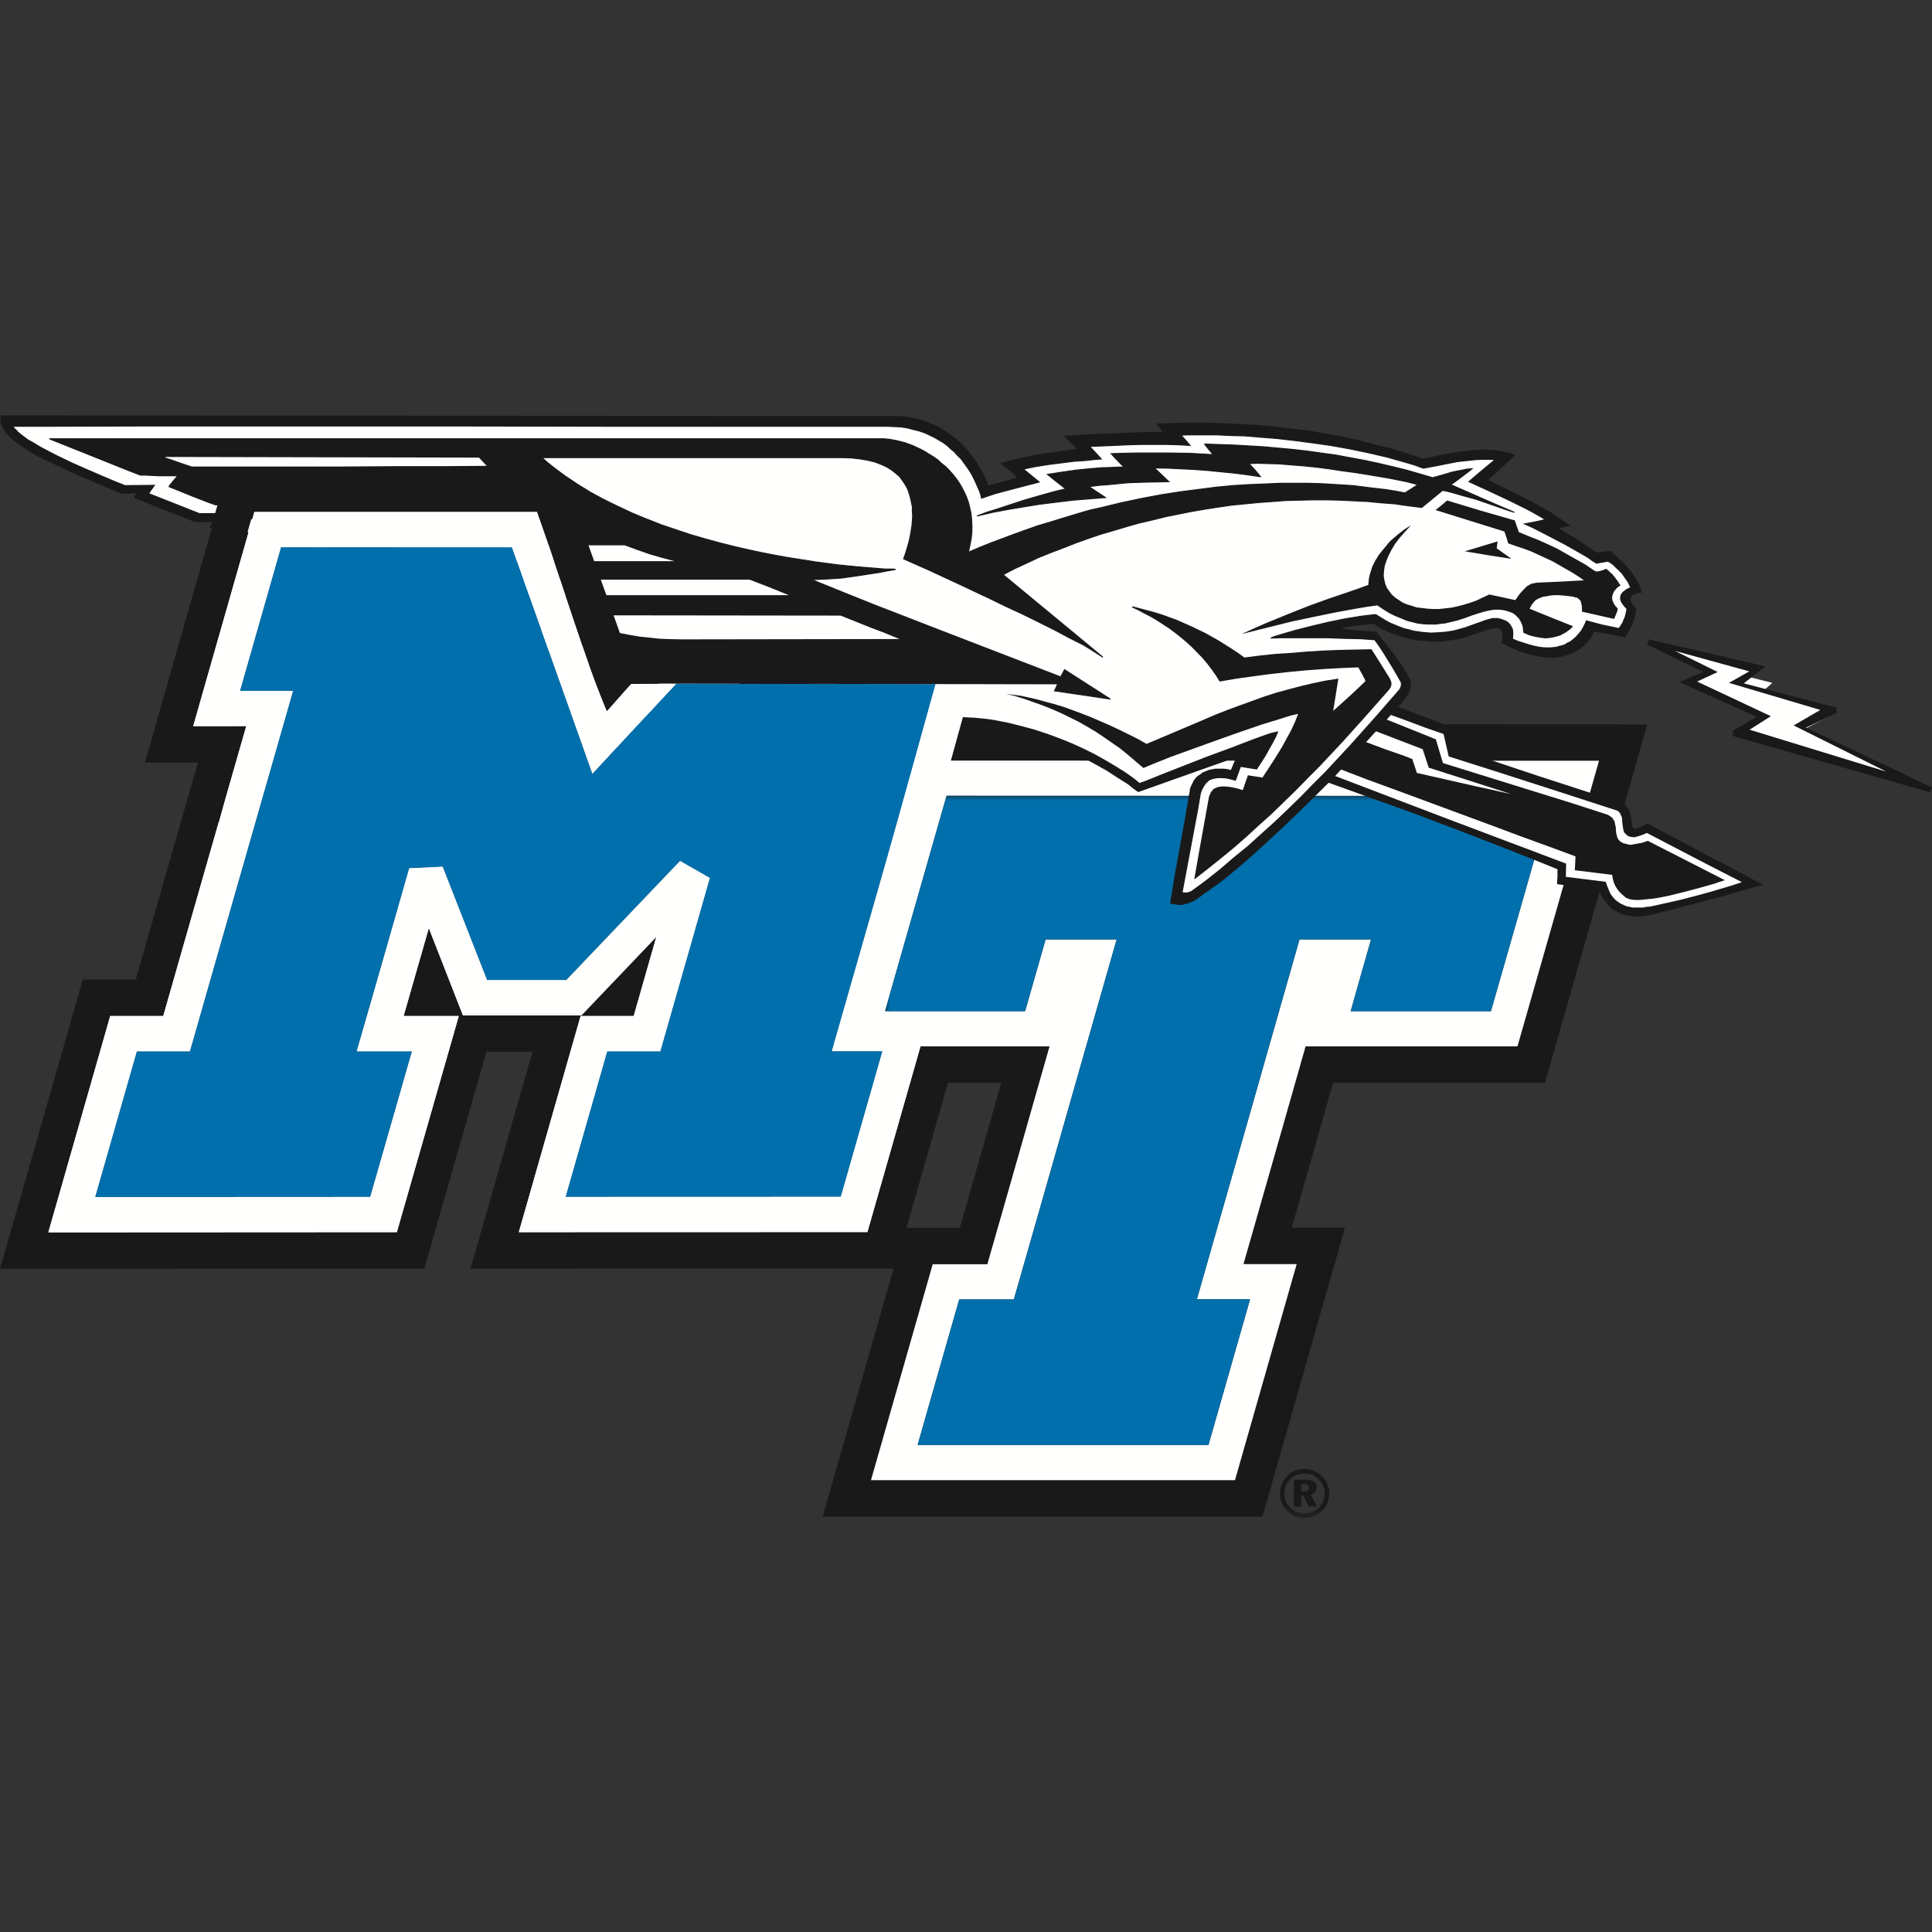
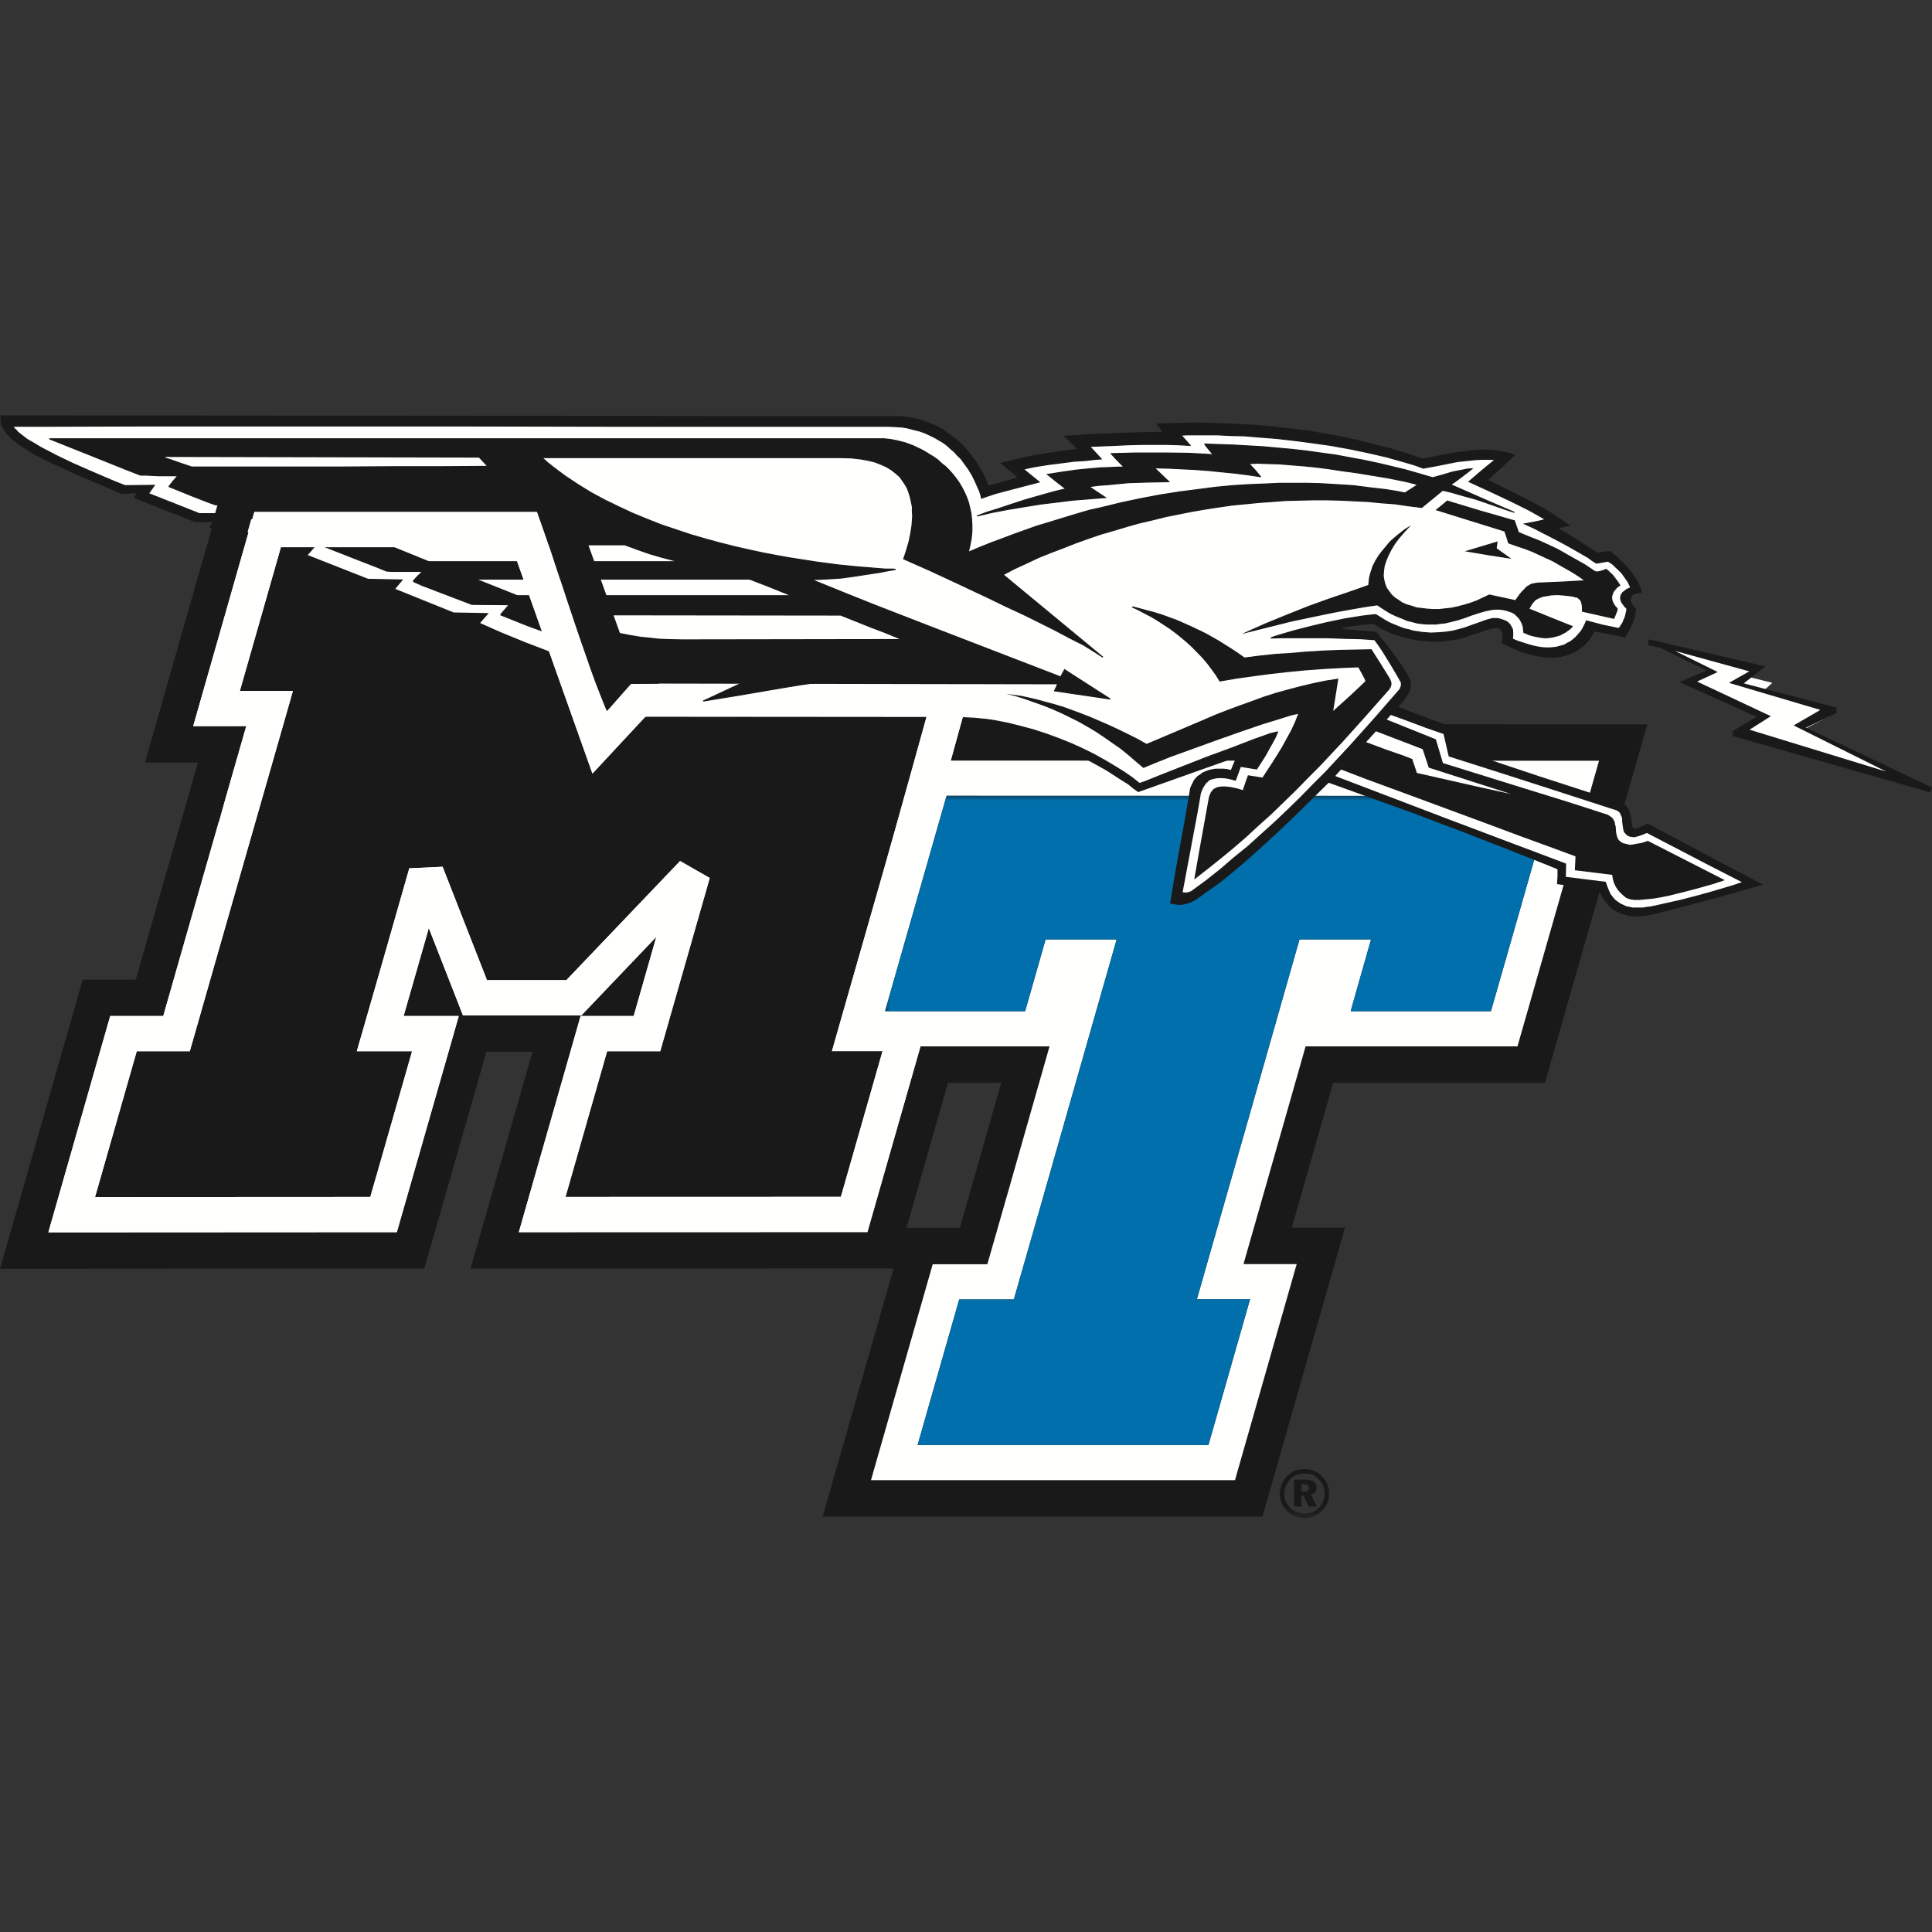
<svg xmlns="http://www.w3.org/2000/svg" xmlns:xlink="http://www.w3.org/1999/xlink" width="200px" height="200px" viewBox="0 0 200 200" version="1.1">
  <rect x="0" y="0" width="200" height="200" fill="#333333" stroke="none" />
  <title>middle-tenn_BGL</title>
  <defs>
    <polygon id="path-1" points="0 0 69.089 0 69.089 74.718 0 74.718" />
  </defs>
  <g id="middle-tenn_BGL" stroke="none" stroke-width="1" fill="none" fill-rule="evenodd">
    <g id="Middle-Tennessee" transform="translate(0, 43)">
      <path d="M103.002,71.364 C101.798,75.611 100.584,79.853 99.366,84.104 L93.843,84.104 L98.133,69.09 L103.65,69.09 C103.435,69.848 103.217,70.607 103.002,71.364 Z M163.125,31.981 C156.797,31.976 150.489,31.975 144.189,31.975 L129.86,31.972 C122.813,31.968 115.78,31.966 108.748,31.964 L108.77,31.887 C109.341,29.865 109.924,27.842 110.499,25.823 L65.122,26.007 L61.128,14.35 C60.609,12.887 60.089,11.426 59.571,9.961 L58.253,6.232 L23.483,6.232 L15.006,35.942 L20.491,35.942 C19.565,39.173 18.637,42.408 17.707,45.641 C16.799,48.8 15.897,51.96 14.995,55.123 L14.056,58.407 L8.563,58.407 L7.404,62.465 C5.617,68.724 3.835,74.955 2.045,81.208 L0,88.347 L43.926,88.32 L45.085,84.268 C45.922,81.34 46.762,78.413 47.603,75.486 C48.521,72.286 49.44,69.085 50.356,65.879 L55.124,65.879 L48.712,88.323 L92.506,88.311 L85.162,113.999 L130.695,113.999 L131.85,109.936 C133.626,103.701 135.41,97.456 137.195,91.22 L139.236,84.089 L133.725,84.089 L133.87,83.581 C134.745,80.524 135.619,77.47 136.485,74.424 L138.003,69.09 L159.935,69.09 L161.161,64.793 C162.37,60.561 163.582,56.314 164.797,52.084 L170.527,31.986 L163.125,31.981 L163.125,31.981 Z" id="Fill-1" fill="#1A1919" />
      <path d="M94.991,106.585 L125.097,106.585 C126.527,101.56 127.965,96.528 129.404,91.502 L123.898,91.502 L126.743,81.538 C127.617,78.486 128.49,75.437 129.356,72.392 L131.464,64.987 C132.357,61.847 133.249,58.708 134.145,55.571 L134.523,54.25 L141.932,54.25 L141.269,56.572 C140.968,57.623 140.67,58.68 140.372,59.735 C140.189,60.383 140.007,61.029 139.824,61.677 L154.341,61.677 C155.448,57.8 156.559,53.912 157.668,50.047 L160.708,39.392 C155.188,39.388 149.682,39.388 144.181,39.388 L129.857,39.385 C119.218,39.381 108.617,39.376 97.99,39.375 L91.618,61.677 L106.121,61.677 C106.416,60.639 106.713,59.6 107.01,58.561 L108.24,54.25 L115.597,54.25 L114.934,56.572 C113.332,62.175 111.73,67.786 110.134,73.389 C108.697,78.456 107.246,83.519 105.79,88.599 L104.953,91.517 L99.299,91.517 L94.991,106.585 Z M127.846,110.227 L90.163,110.227 L96.554,87.874 L102.209,87.874 L102.289,87.596 C103.744,82.519 105.194,77.46 106.631,72.393 C107.302,70.036 107.975,67.677 108.648,65.318 L86.788,65.318 L95.243,35.734 L96.618,35.734 C107.704,35.734 118.76,35.739 129.858,35.744 L144.181,35.746 C150.483,35.747 156.793,35.747 163.121,35.752 L165.531,35.754 L161.169,51.049 C159.958,55.272 158.745,59.52 157.537,63.752 L157.089,65.318 L135.155,65.318 C135.093,65.54 135.03,65.76 134.967,65.981 L132.859,73.389 C131.992,76.435 131.119,79.486 130.245,82.541 L128.724,87.86 L134.234,87.86 L133.569,90.182 C131.784,96.421 129.998,102.668 128.223,108.904 L127.846,110.227 L127.846,110.227 Z" id="Fill-2" fill="#FFFFFE" />
      <g id="Group-6" transform="translate(91.618, 39.375)">
        <mask id="mask-2" fill="white">
          <use xlink:href="#path-1" />
        </mask>
        <g id="Clip-4" />
        <path d="M69.089,0.017 C63.57,0.013 58.063,0.013 52.563,0.012 L38.239,0.01 C27.6,0.006 16.998,0.001 6.372,0 L0,22.302 L14.502,22.302 C14.798,21.264 15.095,20.224 15.392,19.186 L16.621,14.875 L23.979,14.875 L23.315,17.196 C21.713,22.799 20.112,28.411 18.516,34.014 C17.078,39.081 15.628,44.144 14.171,49.224 L13.334,52.142 L7.681,52.142 L3.373,67.21 L33.479,67.21 C34.909,62.185 36.347,57.153 37.785,52.127 L32.28,52.127 L35.125,42.163 C35.999,39.111 36.872,36.062 37.738,33.016 L39.845,25.611 C40.738,22.472 41.63,19.333 42.527,16.196 L42.905,14.875 L50.314,14.875 L49.65,17.196 C49.349,18.248 49.051,19.305 48.753,20.36 C48.571,21.008 48.389,21.654 48.205,22.302 L62.723,22.302 C63.83,18.424 64.941,14.537 66.05,10.672 L69.089,0.017" id="Fill-3" fill="#006FAB" mask="url(#mask-2)" />
        <path d="M42.436,69.869 C42.136,70 41.872,70.167 41.637,70.401 C41.407,70.666 41.208,70.928 41.075,71.263 C40.943,71.56 40.876,71.892 40.876,72.224 C40.876,72.556 40.943,72.885 41.043,73.184 C41.174,73.481 41.373,73.749 41.605,74.013 C41.837,74.246 42.102,74.445 42.436,74.576 C42.733,74.708 43.064,74.775 43.394,74.775 C43.761,74.775 44.091,74.708 44.391,74.576 C44.688,74.445 44.986,74.278 45.22,74.046 C45.453,73.814 45.651,73.518 45.782,73.216 C45.915,72.916 45.981,72.588 45.981,72.224 C45.981,71.892 45.915,71.56 45.782,71.263 C45.651,70.964 45.486,70.696 45.252,70.467 C45.021,70.2 44.754,70.035 44.423,69.898 C44.126,69.77 43.792,69.703 43.394,69.703 C43.064,69.703 42.733,69.77 42.436,69.869 Z M44.26,70.297 C44.487,70.434 44.721,70.567 44.921,70.799 C45.122,70.964 45.252,71.191 45.35,71.425 C45.453,71.693 45.515,71.956 45.515,72.224 C45.515,72.521 45.453,72.788 45.35,73.05 C45.252,73.283 45.089,73.518 44.887,73.718 C44.688,73.915 44.487,74.046 44.225,74.147 C43.96,74.246 43.695,74.312 43.394,74.312 C43.13,74.312 42.868,74.246 42.6,74.147 C42.335,74.046 42.136,73.881 41.936,73.683 C41.738,73.481 41.573,73.251 41.47,73.018 C41.373,72.754 41.341,72.521 41.341,72.224 C41.341,71.956 41.373,71.693 41.507,71.425 C41.605,71.163 41.771,70.928 41.971,70.732 C42.167,70.535 42.37,70.401 42.634,70.297 C42.868,70.2 43.13,70.167 43.394,70.167 C43.729,70.167 43.992,70.2 44.26,70.297 Z M43.096,73.584 L43.096,72.457 L43.33,72.457 L43.861,73.584 L44.721,73.584 L44.091,72.355 C44.288,72.291 44.423,72.191 44.524,72.056 C44.623,71.925 44.688,71.793 44.688,71.593 C44.688,71.327 44.588,71.131 44.391,70.993 C44.158,70.867 43.861,70.799 43.497,70.799 L42.335,70.799 L42.335,73.584 L43.096,73.584 Z M43.761,71.362 C43.861,71.425 43.894,71.528 43.894,71.658 C43.894,71.76 43.861,71.858 43.761,71.925 C43.695,71.99 43.561,72.022 43.362,72.022 L43.096,72.022 L43.096,71.263 L43.33,71.263 C43.528,71.263 43.695,71.296 43.761,71.362 L43.761,71.362 Z" id="Fill-5" fill="#1A1919" mask="url(#mask-2)" />
      </g>
      <polyline id="Fill-7" fill="#FFFFFE" points="102.94 32.511 104.738 31.213 105.074 29.983 105.403 28.786 105.74 27.555 106.105 26.326 106.44 25.135 106.77 23.903 107.104 22.707 107.435 21.48 107.771 20.283 108.135 19.056 108.471 17.825 108.804 16.63 109.133 15.4 109.47 14.172 109.803 12.978 110.168 11.746 106.536 10.859 106.207 12.088 105.87 13.285 105.538 14.515 105.205 15.707 104.874 16.937 104.504 18.166 104.172 19.395 103.838 20.592 103.508 21.82 103.173 23.016 102.505 25.473 102.141 26.666 101.841 27.897 101.475 29.123 101.142 30.325 102.94 29.024 102.94 32.511 104.373 32.511 104.738 31.213 102.94 32.511" />
      <polyline id="Fill-8" fill="#1A1919" points="162.695 19.804 162.795 20.045 162.829 20.318 162.896 20.897 161.23 20.385 159.53 19.907 159.664 19.772 159.797 19.67 159.998 19.598 161.029 19.598 162.695 19.804" />
      <polyline id="Fill-9" fill="#FFFFFE" points="192.969 35.727 186.932 32.407 189.326 31.155 188.806 30.714 182.149 28.869 183.472 27.689 177.327 26.141 177.29 26.509 178.947 29.165 183.399 31.411 181.779 32.595 192.672 36.245 192.969 35.727" />
      <polyline id="Fill-10" fill="#1A1919" points="182.279 26.361 182.178 25.849 170.689 23.185 170.554 23.768 182.049 26.394 181.914 25.916 182.279 26.361 182.745 25.985 182.178 25.849 182.279 26.361" />
      <polyline id="Fill-11" fill="#1A1919" points="179.95 27.59 180.046 28.103 182.279 26.361 181.914 25.916 179.684 27.658 179.781 28.137 179.684 27.658 179.25 28.001 179.781 28.137 179.95 27.59" />
      <polyline id="Fill-12" fill="#1A1919" points="190.14 30.8 190.107 30.255 179.95 27.59 179.781 28.137 189.975 30.8 189.906 30.288 190.14 30.8" />
      <polyline id="Fill-13" fill="#1A1919" points="186.412 32.063 186.412 32.578 190.14 30.8 189.906 30.288 186.178 32.063 186.178 32.578 186.178 32.063 185.645 32.339 186.178 32.578 186.412 32.063" />
      <polyline id="Fill-14" fill="#1A1919" points="199.835 39.028 200 38.519 186.412 32.063 186.178 32.578 199.765 39.028 199.97 38.482 199.835 39.028" />
      <polyline id="Fill-15" fill="#1A1919" points="179.352 32.68 179.383 33.191 199.835 39.028 199.97 38.482 179.549 32.643 179.614 33.191 179.352 32.68" />
      <polyline id="Fill-16" fill="#1A1919" points="182.383 31.449 182.312 30.938 179.352 32.68 179.614 33.191 182.614 31.413 182.577 30.901 182.614 31.413 183.08 31.139 182.577 30.901 182.383 31.449" />
      <polyline id="Fill-17" fill="#1A1919" points="174.451 27.351 174.421 27.864 182.383 31.449 182.577 30.901 174.652 27.351 174.652 27.864 174.451 27.351 173.852 27.59 174.421 27.864 174.451 27.351" />
      <polyline id="Fill-18" fill="#1A1919" points="176.883 26.838 176.883 26.326 174.451 27.351 174.652 27.864 177.085 26.838 177.121 26.326 177.085 26.838 177.683 26.635 177.121 26.326 176.883 26.838" />
-       <polyline id="Fill-19" fill="#1A1919" points="170.689 23.185 170.524 23.733 176.883 26.838 177.121 26.326 170.755 23.22 170.554 23.768 170.689 23.185" />
      <polyline id="Fill-20" fill="#1A1919" points="143.877 29.844 147.543 31.247 150.039 32.167 151.172 32.611 150.738 34.486 159.328 37.355 165.226 39.268 167.891 40.121 168.129 40.223 168.292 40.361 168.424 40.534 168.557 40.737 168.657 40.942 168.723 41.18 168.856 41.59 168.955 42.378 169.024 42.649 169.092 42.715 169.125 42.753 169.191 42.786 169.288 42.786 169.489 42.715 169.723 42.649 169.957 42.548 170.354 42.342 170.554 42.239 172.39 43.229 176.518 45.415 180.65 47.601 182.513 48.592 181.147 48.967 177.95 49.888 174.154 50.877 172.454 51.325 171.087 51.663 170.323 51.802 169.924 51.836 169.59 51.867 169.224 51.867 168.856 51.836 168.489 51.802 168.19 51.697 167.825 51.594 167.523 51.459 167.19 51.286 166.892 51.084 166.591 50.812 166.326 50.502 166.061 50.16 165.793 49.751 165.66 49.479 165.56 49.273 165.361 49.138 165.195 49.069 164.964 49.034 164.662 48.967 163.829 48.898 161.192 48.523 161.192 48.284 161.23 47.77 161.23 46.984 159.631 46.337 155.763 44.8 151.001 42.955 148.738 42.104 146.773 41.35 136.713 37.732 143.877 29.844" />
      <polyline id="Fill-21" fill="#FFFFFE" points="149.437 32.986 149.97 35.308 155.133 36.948 160.862 38.792 165.495 40.293 167.389 40.907 167.592 41.046 167.728 41.215 167.79 41.385 167.891 41.59 167.926 41.831 167.926 42.069 167.991 42.548 168.024 42.753 168.059 42.955 168.129 43.161 168.258 43.296 168.424 43.469 168.59 43.569 168.856 43.642 169.191 43.673 169.59 43.569 169.989 43.434 170.488 43.229 176.518 46.371 180.313 48.317 179.417 48.624 177.121 49.307 175.62 49.718 174.053 50.126 172.39 50.502 171.621 50.673 170.823 50.844 170.454 50.877 170.091 50.948 169.024 50.948 168.69 50.877 168.356 50.812 168.059 50.673 167.758 50.535 167.457 50.332 167.19 50.126 166.959 49.855 166.725 49.551 166.559 49.171 166.392 48.761 166.226 48.284 162.097 47.77 162.127 46.403 149.739 41.727 137.38 37.015 137.68 36.708 137.983 36.332 141.444 37.665 145.443 39.131 153.669 42.171 157.332 43.538 160.329 44.63 163.096 45.653 163.061 46.403 163.027 47.088 164.964 47.326 166.892 47.567 166.959 47.977 167.057 48.351 167.225 48.727 167.457 49.102 167.728 49.41 168.059 49.718 168.356 49.958 168.557 50.025 168.723 50.094 168.926 50.126 169.191 50.16 169.758 50.16 170.421 50.094 171.154 50.025 171.953 49.888 172.787 49.718 174.451 49.307 175.987 48.898 177.319 48.523 178.552 48.113 170.587 44.047 169.957 44.255 169.358 44.355 169.024 44.425 168.723 44.459 168.324 44.355 168.024 44.288 167.79 44.151 167.592 43.979 167.457 43.777 167.389 43.569 167.323 43.296 167.291 43.095 167.26 42.579 167.19 42.342 167.16 42.104 167.057 41.897 166.924 41.689 166.725 41.526 166.459 41.35 164.361 40.67 162.227 39.986 157.932 38.655 149.372 35.991 148.639 33.534 142.679 31.139 143.11 30.697 145.475 31.551 147.575 32.339 149.437 32.986" />
      <polyline id="Fill-22" fill="#FFFFFE" points="147.273 34.556 147.904 36.468 156.433 39.201 152.703 38.38 146.674 37.015 146.441 36.299 146.274 35.82 146.21 35.582 145.341 35.239 143.375 34.556 140.547 33.497 141.577 32.37 147.273 34.556" />
      <polyline id="Fill-23" fill="#1A1919" points="137.947 37.628 134.587 40.942 132.884 42.579 131.153 44.184 129.422 45.757 128.554 46.507 127.656 47.259 126.791 47.977 125.888 48.659 124.956 49.307 124.058 49.958 123.725 50.196 123.391 50.365 123.022 50.502 122.659 50.605 122.291 50.673 121.925 50.673 121.527 50.605 121.128 50.535 121.594 47.667 122.125 44.734 122.659 41.796 123.156 38.894 123.19 38.619 123.322 38.312 123.458 38.04 123.589 37.764 123.757 37.561 123.988 37.323 124.258 37.151 124.522 36.948 124.79 36.845 125.123 36.708 125.457 36.638 125.823 36.573 126.588 36.573 126.986 36.603 127.422 36.708 127.686 36.059 127.957 35.445 128.787 35.515 129.357 35.582 129.588 35.582 129.653 35.445 129.786 35.136 129.957 34.693 124.855 36.501 117.827 38.996 117.295 38.619 116.794 38.209 115.663 37.494 114.561 36.777 113.398 36.128 112.198 35.476 110.971 34.933 109.739 34.384 108.502 33.943 107.235 33.497 106.004 33.122 104.806 32.815 104.266 33.108 102.622 33.251 100.835 32.821 100.307 32.167 58.906 32.167 63.138 29.741 65.7 28.205 65.205 28.137 64.702 28.103 63.502 27.83 62.237 27.489 60.869 27.045 59.407 26.566 57.973 26.053 55.042 24.96 52.377 23.87 50.179 22.913 48.713 22.264 48.148 21.99 48.582 21.341 47.517 21.274 46.45 21.274 42.853 19.875 39.22 18.44 39.322 18.369 39.487 18.166 39.623 17.994 39.686 17.892 37.49 17.825 36.391 17.381 33.891 16.387 31.36 15.4 30.194 14.958 30.628 14.376 29.593 14.341 28.597 14.341 25.13 12.942 21.667 11.577 21.834 11.336 21.966 11.132 22 11.061 21.068 11.061 20.134 11.028 17.038 9.8 14.872 8.946 13.873 8.535 13.973 8.298 14.074 8.127 14.074 8.057 12.604 8.127 7.714 6.045 5.514 5.019 4.515 4.544 3.584 4.065 2.748 3.55 2.019 3.074 1.351 2.56 1.083 2.321 0.85 2.082 0.616 1.811 0.45 1.568 0.284 1.298 0.184 1.059 0.084 0.819 0.051 0.547 0.051 0 46.35 0.035 78.16 0.069 93.081 0.069 93.548 0.103 94.012 0.169 94.449 0.238 94.912 0.344 95.348 0.445 96.146 0.751 96.909 1.059 97.677 1.469 98.312 1.949 98.976 2.425 99.575 2.97 100.109 3.55 100.575 4.131 101.043 4.748 101.41 5.358 101.775 5.974 102.074 6.623 102.307 7.241 102.774 7.137 103.838 6.861 105.307 6.421 105.009 6.147 104.405 5.636 103.538 4.916 105.139 4.544 106.603 4.199 107.967 3.963 109.133 3.791 110.136 3.654 110.866 3.55 111.501 3.483 110.136 2.119 112.699 1.949 115.262 1.845 117.862 1.742 120.329 1.708 119.962 1.195 119.662 0.855 121.392 0.786 123.127 0.751 124.855 0.751 126.623 0.819 128.389 0.89 130.153 0.989 131.918 1.16 133.685 1.367 135.449 1.568 137.183 1.877 138.912 2.185 140.613 2.56 142.345 3.005 144.008 3.418 145.672 3.928 147.305 4.475 149.672 3.996 150.871 3.791 152.103 3.654 152.703 3.585 153.306 3.55 153.935 3.55 154.534 3.585 155.133 3.654 155.734 3.756 156.335 3.895 156.867 4.097 155.471 5.397 154.5 6.283 154.068 6.694 156.234 7.753 158.398 8.845 159.464 9.424 160.529 10.038 161.562 10.722 162.593 11.439 161.961 11.543 161.33 11.68 163.364 12.905 164.327 13.556 165.326 14.205 166.061 14.104 166.693 14.034 167.26 14.515 167.728 14.958 168.158 15.366 168.527 15.775 168.825 16.15 169.092 16.527 169.323 16.868 169.522 17.143 169.758 17.656 169.891 18.029 169.957 18.267 169.957 18.335 169.59 18.408 169.323 18.473 169.092 18.541 168.926 18.712 168.856 18.816 168.825 18.953 168.789 19.088 168.825 19.225 168.889 19.395 168.955 19.501 169.125 19.772 169.288 19.907 169.358 19.974 169.358 20.215 169.323 20.455 169.191 21.001 169.024 21.48 168.825 21.956 168.59 22.366 168.424 22.673 168.258 22.981 166.66 22.673 165.027 22.366 164.893 22.673 164.728 22.981 164.461 23.321 164.162 23.664 163.829 23.972 163.397 24.279 162.928 24.551 162.662 24.652 162.361 24.788 162.097 24.858 161.796 24.96 161.428 25.03 161.097 25.063 160.764 25.098 160.362 25.098 159.962 25.063 159.53 24.998 159.066 24.927 158.629 24.823 158.134 24.689 157.631 24.551 157.099 24.347 156.569 24.108 156.002 23.834 155.401 23.56 155.471 23.391 155.536 23.153 155.536 22.879 155.501 22.607 155.471 22.47 155.401 22.332 155.336 22.193 155.237 22.126 155.133 22.062 154.969 22.025 154.801 22.025 154.568 22.062 153.965 22.193 153.4 22.4 152.237 22.775 151.672 22.981 151.104 23.153 150.471 23.254 149.871 23.321 149.437 23.391 149.006 23.425 148.106 23.425 147.14 23.321 146.674 23.289 145.672 23.081 145.175 22.946 144.641 22.775 144.142 22.607 143.644 22.4 143.143 22.161 142.679 21.888 142.212 21.581 141.778 21.615 140.878 21.716 139.781 21.854 139.278 21.956 138.845 22.094 141.112 22.295 142.477 22.4 143.044 23.118 144.041 24.381 144.609 25.166 145.175 25.952 145.641 26.701 145.805 27.045 145.975 27.387 146.006 27.555 146.04 27.691 146.04 28.035 145.975 28.377 145.873 28.684 145.707 28.955 145.54 29.266 145.341 29.503 145.143 29.741 137.947 37.628" />
      <polyline id="Fill-24" fill="#FFFFFE" points="91.882 1.126 92.614 1.16 93.314 1.195 93.947 1.298 94.579 1.469 95.148 1.605 95.746 1.811 96.247 2.048 96.744 2.287 97.211 2.56 97.677 2.835 98.078 3.141 98.445 3.483 98.81 3.791 99.141 4.165 99.475 4.475 99.745 4.848 100.241 5.531 100.643 6.183 100.972 6.861 101.211 7.409 101.41 7.855 101.541 8.263 101.61 8.572 102.307 8.333 103.04 8.091 104.572 7.682 107.57 6.9 106.736 6.217 105.938 5.564 106.536 5.43 107.207 5.295 108.533 5.085 109.868 4.916 111.169 4.748 112.302 4.678 113.199 4.576 113.997 4.507 113.398 3.858 112.799 3.212 115.396 3.108 116.794 3.041 118.162 3.005 120.797 3.005 122.026 3.041 123.19 3.108 122.723 2.56 122.258 2.048 122.925 2.013 125.99 2.013 127.357 2.082 128.856 2.119 130.452 2.253 132.185 2.39 133.983 2.596 135.816 2.835 137.749 3.108 139.646 3.45 141.612 3.858 143.542 4.303 144.509 4.576 145.475 4.848 146.407 5.122 147.339 5.464 147.904 5.358 148.473 5.256 149.672 5.019 150.871 4.781 151.505 4.711 152.137 4.647 152.771 4.576 153.468 4.544 154.133 4.544 154.801 4.576 154.002 5.225 153.101 5.974 152.072 6.861 154.169 7.82 156.199 8.775 158.134 9.732 159.066 10.244 159.998 10.788 158.932 11.028 157.831 11.235 158.734 11.644 160.795 12.702 162.027 13.353 163.228 14.034 164.361 14.683 164.826 15.024 165.261 15.297 166.459 15.093 166.76 15.262 167.024 15.47 167.26 15.707 167.49 15.913 167.926 16.357 168.258 16.835 168.527 17.21 168.69 17.553 168.825 17.825 168.39 18.029 168.129 18.233 167.991 18.335 167.926 18.44 167.825 18.576 167.79 18.746 167.758 18.917 167.79 19.088 167.857 19.293 167.991 19.501 168.19 19.772 168.424 20.01 168.39 20.252 168.258 20.83 168.129 21.137 167.991 21.48 167.79 21.784 167.691 21.956 167.557 22.062 167.057 21.956 165.894 21.716 164.228 21.274 164.129 21.511 164.028 21.716 163.894 21.99 163.693 22.332 163.427 22.639 163.126 22.981 162.762 23.289 162.528 23.459 162.295 23.56 162.027 23.733 161.762 23.834 161.463 23.903 161.129 24.005 160.795 24.041 160.429 24.072 160.03 24.072 159.599 24.041 159.163 23.972 158.699 23.87 158.201 23.733 157.664 23.56 157.131 23.391 156.569 23.153 156.599 22.775 156.599 22.47 156.569 22.161 156.468 21.956 156.335 21.716 156.199 21.546 156.002 21.376 155.801 21.274 155.536 21.173 155.336 21.103 155.035 21.035 154.5 21.035 154.238 21.103 153.965 21.173 153.669 21.274 153.101 21.48 152.237 21.784 151.672 21.99 151.069 22.161 150.404 22.332 149.703 22.437 148.904 22.505 148.106 22.537 147.673 22.505 147.242 22.47 146.773 22.4 146.308 22.332 145.84 22.193 145.376 22.094 144.909 21.922 144.409 21.716 143.909 21.511 143.409 21.239 142.91 20.932 142.412 20.625 141.714 20.694 140.913 20.794 139.213 21.069 137.414 21.443 135.683 21.854 134.084 22.264 132.786 22.639 131.887 22.913 131.649 23.016 131.551 23.048 132.717 23.016 137.38 23.016 139.148 23.081 140.845 23.118 142.312 23.22 142.709 23.768 143.144 24.418 144.008 25.816 144.675 26.943 144.942 27.42 145.044 27.59 145.076 27.76 145.076 27.897 145.044 28.068 144.971 28.241 144.942 28.342 142.412 31.247 139.848 34.115 138.547 35.515 137.281 36.878 135.95 38.209 134.65 39.541 133.318 40.838 131.952 42.137 130.585 43.366 129.188 44.63 127.754 45.79 126.323 47.021 124.855 48.181 123.322 49.307 123.127 49.376 122.892 49.444 122.625 49.444 122.361 49.41 123.988 40.737 124.258 39.131 124.391 38.756 124.592 38.38 124.692 38.242 124.79 38.074 124.956 37.937 125.123 37.764 125.325 37.665 125.556 37.595 125.858 37.529 126.125 37.494 126.488 37.494 126.92 37.529 127.388 37.628 127.887 37.764 128.156 37.047 128.322 36.573 128.422 36.332 129.254 36.468 130.085 36.603 130.351 36.195 130.987 35.203 131.32 34.591 131.687 33.943 132.017 33.33 132.251 32.78 132.185 32.78 132.051 32.815 131.484 32.954 129.851 33.534 127.556 34.419 124.956 35.376 120.161 37.255 118.561 37.903 117.96 38.109 117.231 37.529 116.396 36.948 115.464 36.367 114.429 35.751 113.332 35.136 112.168 34.556 110.971 34.009 109.705 33.497 108.406 33.018 107.07 32.578 105.672 32.201 104.306 31.859 103.606 31.722 102.909 31.589 102.208 31.484 101.505 31.413 100.81 31.347 100.109 31.315 99.442 31.276 98.743 31.276 62.404 31.247 65.635 29.266 68.766 27.351 68.266 27.387 67.701 27.387 67.1 27.316 66.467 27.252 65.803 27.147 65.067 27.011 63.603 26.666 62.037 26.224 60.437 25.712 58.84 25.199 57.274 24.652 54.343 23.528 51.913 22.537 49.681 21.546 49.646 21.546 49.613 21.511 50.48 20.521 46.949 20.455 40.854 17.994 40.955 17.825 41.219 17.517 41.62 17.038 38.092 16.971 31.762 14.48 32.193 13.998 32.627 13.489 28.895 13.419 27.997 13.044 26.031 12.293 23.097 11.098 23.834 10.244 23.767 10.174 20.635 10.174 15.372 8.091 15.973 7.241 12.941 7.274 11.809 6.829 10.61 6.317 9.108 5.669 7.477 4.95 5.777 4.131 4.214 3.314 3.481 2.869 2.817 2.492 2.415 2.185 2.019 1.877 1.817 1.708 1.649 1.501 1.483 1.367 1.351 1.126 5.247 1.126 15.506 1.093 46.615 1.093 63.237 1.126 91.882 1.126" />
      <polygon id="Stroke-25" stroke="#1A1919" stroke-width="0.108" points="91.882 1.126 92.614 1.16 93.314 1.195 93.947 1.298 94.579 1.469 95.148 1.605 95.746 1.811 96.247 2.048 96.744 2.287 97.211 2.56 97.677 2.835 98.078 3.141 98.445 3.483 98.81 3.791 99.141 4.165 99.475 4.475 99.745 4.848 100.241 5.531 100.643 6.183 100.972 6.861 101.211 7.409 101.41 7.855 101.541 8.263 101.61 8.572 102.307 8.333 103.04 8.091 104.572 7.682 107.57 6.9 106.736 6.217 105.938 5.564 106.536 5.43 107.207 5.295 108.533 5.085 109.868 4.916 111.169 4.748 112.302 4.678 113.199 4.576 113.997 4.507 113.398 3.858 112.799 3.212 115.396 3.108 116.794 3.041 118.162 3.005 120.797 3.005 122.026 3.041 123.19 3.108 122.723 2.56 122.258 2.048 122.925 2.013 125.99 2.013 127.357 2.082 128.856 2.119 130.452 2.253 132.185 2.39 133.983 2.596 135.816 2.835 137.749 3.108 139.646 3.45 141.612 3.858 143.542 4.303 144.509 4.576 145.475 4.848 146.407 5.122 147.339 5.464 147.904 5.358 148.473 5.256 149.672 5.019 150.871 4.781 151.505 4.711 152.137 4.647 152.771 4.576 153.468 4.544 154.133 4.544 154.801 4.576 154.002 5.225 153.101 5.974 152.072 6.861 154.169 7.82 156.199 8.775 158.134 9.732 159.066 10.244 159.998 10.788 158.932 11.028 157.831 11.235 158.734 11.644 160.795 12.702 162.027 13.353 163.228 14.034 164.361 14.683 164.826 15.024 165.261 15.297 166.459 15.093 166.76 15.262 167.024 15.47 167.26 15.707 167.49 15.913 167.926 16.357 168.258 16.835 168.527 17.21 168.69 17.553 168.825 17.825 168.39 18.029 168.129 18.233 167.991 18.335 167.926 18.44 167.825 18.576 167.79 18.746 167.758 18.917 167.79 19.088 167.857 19.293 167.991 19.501 168.19 19.772 168.424 20.01 168.39 20.252 168.258 20.83 168.129 21.137 167.991 21.48 167.79 21.784 167.691 21.956 167.557 22.062 167.057 21.956 165.894 21.716 164.228 21.274 164.129 21.511 164.028 21.716 163.894 21.99 163.693 22.332 163.427 22.639 163.126 22.981 162.762 23.289 162.528 23.459 162.295 23.56 162.027 23.733 161.762 23.834 161.463 23.903 161.129 24.005 160.795 24.041 160.429 24.072 160.03 24.072 159.599 24.041 159.163 23.972 158.699 23.87 158.201 23.733 157.664 23.56 157.131 23.391 156.569 23.153 156.599 22.775 156.599 22.47 156.569 22.161 156.468 21.956 156.335 21.716 156.199 21.546 156.002 21.376 155.801 21.274 155.536 21.173 155.336 21.103 155.035 21.035 154.5 21.035 154.238 21.103 153.965 21.173 153.669 21.274 153.101 21.48 152.237 21.784 151.672 21.99 151.069 22.161 150.404 22.332 149.703 22.437 148.904 22.505 148.106 22.537 147.673 22.505 147.242 22.47 146.773 22.4 146.308 22.332 145.84 22.193 145.376 22.094 144.909 21.922 144.409 21.716 143.909 21.511 143.409 21.239 142.91 20.932 142.412 20.625 141.714 20.694 140.913 20.794 139.213 21.069 137.414 21.443 135.683 21.854 134.084 22.264 132.786 22.639 131.887 22.913 131.649 23.016 131.551 23.048 132.717 23.016 137.38 23.016 139.148 23.081 140.845 23.118 142.312 23.22 142.709 23.768 143.144 24.418 144.008 25.816 144.675 26.943 144.942 27.42 145.044 27.59 145.076 27.76 145.076 27.897 145.044 28.068 144.971 28.241 144.942 28.342 142.412 31.247 139.848 34.115 138.547 35.515 137.281 36.878 135.95 38.209 134.65 39.541 133.318 40.838 131.952 42.137 130.585 43.366 129.188 44.63 127.754 45.79 126.323 47.021 124.855 48.181 123.322 49.307 123.127 49.376 122.892 49.444 122.625 49.444 122.361 49.41 123.988 40.737 124.258 39.131 124.391 38.756 124.592 38.38 124.692 38.242 124.79 38.074 124.956 37.937 125.123 37.764 125.325 37.665 125.556 37.595 125.858 37.529 126.125 37.494 126.488 37.494 126.92 37.529 127.388 37.628 127.887 37.764 128.156 37.047 128.322 36.573 128.422 36.332 129.254 36.468 130.085 36.603 130.351 36.195 130.987 35.203 131.32 34.591 131.687 33.943 132.017 33.33 132.251 32.78 132.185 32.78 132.051 32.815 131.484 32.954 129.851 33.534 127.556 34.419 124.956 35.376 120.161 37.255 118.561 37.903 117.96 38.109 117.231 37.529 116.396 36.948 115.464 36.367 114.429 35.751 113.332 35.136 112.168 34.556 110.971 34.009 109.705 33.497 108.406 33.018 107.07 32.578 105.672 32.201 104.306 31.859 103.606 31.722 102.909 31.589 102.208 31.484 101.505 31.413 100.81 31.347 100.109 31.315 99.442 31.276 98.743 31.276 62.404 31.247 65.635 29.266 68.766 27.351 68.266 27.387 67.701 27.387 67.1 27.316 66.467 27.252 65.803 27.147 65.067 27.011 63.603 26.666 62.037 26.224 60.437 25.712 58.84 25.199 57.274 24.652 54.343 23.528 51.913 22.537 49.681 21.546 49.646 21.546 49.613 21.511 50.48 20.521 46.949 20.455 40.854 17.994 40.955 17.825 41.219 17.517 41.62 17.038 38.092 16.971 31.762 14.48 32.193 13.998 32.627 13.489 28.895 13.419 27.997 13.044 26.031 12.293 23.097 11.098 23.834 10.244 23.767 10.174 20.635 10.174 15.372 8.091 15.973 7.241 12.941 7.274 11.809 6.829 10.61 6.317 9.108 5.669 7.477 4.95 5.777 4.131 4.214 3.314 3.481 2.869 2.817 2.492 2.415 2.185 2.019 1.877 1.817 1.708 1.649 1.501 1.483 1.367 1.351 1.126 5.247 1.126 15.506 1.093 46.615 1.093 63.237 1.126" />
      <polyline id="Fill-26" fill="#1A1919" points="91.514 2.425 92.149 2.492 92.883 2.631 93.681 2.835 94.514 3.141 95.379 3.55 95.811 3.791 96.247 4.065 96.644 4.303 97.076 4.609 97.476 4.987 97.877 5.295 98.246 5.669 98.613 6.079 98.941 6.489 99.277 6.966 99.543 7.409 99.81 7.922 100.043 8.435 100.241 8.982 100.376 9.528 100.508 10.109 100.575 10.722 100.609 11.371 100.609 12.05 100.54 12.736 100.409 13.419 100.241 14.172 101.44 13.66 102.638 13.18 103.838 12.736 105.009 12.293 107.303 11.472 108.439 11.132 109.567 10.788 110.666 10.45 111.801 10.109 112.867 9.8 113.965 9.561 116.063 9.049 118.162 8.605 120.161 8.229 122.125 7.922 123.988 7.682 125.823 7.445 127.587 7.274 129.289 7.169 130.92 7.105 132.45 7.033 135.315 7.033 136.65 7.067 137.883 7.137 140.081 7.274 141.944 7.511 143.442 7.682 144.509 7.855 145.406 8.023 145.475 8.023 145.607 7.922 146.106 7.614 146.573 7.309 146.773 7.169 146.274 7.033 145.607 6.861 143.775 6.489 141.511 6.112 140.248 5.908 138.946 5.738 137.614 5.531 136.282 5.358 134.951 5.225 133.651 5.122 132.418 5.019 131.251 4.987 130.22 4.95 129.289 4.987 129.921 5.669 130.32 6.147 130.452 6.317 130.521 6.353 129.152 6.147 127.789 5.974 126.421 5.84 125.053 5.703 123.689 5.6 122.291 5.531 120.927 5.464 119.495 5.43 120.993 6.861 118.93 6.9 116.829 6.966 114.732 7.169 113.732 7.241 112.733 7.375 113.598 7.957 114.429 8.502 112.765 8.64 111.066 8.775 109.37 8.982 107.701 9.186 106.004 9.459 104.373 9.732 102.742 10.038 101.142 10.415 102.141 10.038 103.241 9.697 104.572 9.255 106.038 8.775 107.57 8.333 109.035 7.922 109.705 7.753 110.335 7.614 109.37 6.861 108.439 6.112 109.968 5.873 111.401 5.669 112.765 5.531 113.965 5.43 114.963 5.397 115.73 5.358 116.361 5.358 115.861 4.848 115.43 4.404 115.034 3.963 116.331 3.928 117.695 3.895 120.426 3.895 123.09 3.928 125.59 4.065 125.157 3.55 124.855 3.174 124.758 3.041 124.724 2.97 127.721 3.074 130.719 3.245 132.217 3.381 133.717 3.517 135.249 3.689 136.713 3.895 138.214 4.097 139.68 4.371 141.177 4.647 142.613 4.95 144.075 5.295 145.475 5.636 146.908 6.045 148.307 6.455 149.303 6.183 150.337 5.873 150.838 5.771 151.371 5.669 151.87 5.564 152.37 5.531 152.038 5.805 151.272 6.386 150.538 6.931 150.169 7.169 154.3 8.982 156.765 10.038 155.933 9.767 153.965 9.083 152.771 8.673 151.537 8.333 150.337 7.989 149.807 7.855 149.338 7.753 147.175 9.528 145.775 9.355 144.376 9.152 142.977 9.049 141.577 8.912 140.178 8.845 138.78 8.775 137.351 8.743 135.95 8.743 134.515 8.775 133.117 8.81 131.754 8.912 130.32 9.016 128.921 9.152 127.52 9.288 126.125 9.493 124.79 9.697 123.391 9.937 122.026 10.209 120.659 10.483 119.293 10.826 117.96 11.132 116.629 11.508 115.262 11.918 113.965 12.293 112.665 12.736 111.335 13.214 110.036 13.727 108.769 14.205 107.504 14.716 106.271 15.297 105.009 15.879 103.838 16.492 114.166 25.03 113.264 24.448 112.168 23.768 110.801 23.081 109.269 22.264 107.634 21.443 105.905 20.592 104.136 19.772 102.371 18.917 99.044 17.348 96.247 16.05 93.548 14.854 93.749 14.274 93.914 13.727 94.113 13.044 94.28 12.225 94.414 11.371 94.449 10.893 94.48 10.415 94.449 9.937 94.449 9.459 94.347 8.982 94.248 8.502 94.113 8.057 93.947 7.581 93.714 7.169 93.414 6.726 93.115 6.317 92.712 5.974 92.28 5.636 91.782 5.329 91.181 5.055 90.549 4.815 89.85 4.647 89.048 4.507 88.151 4.404 87.185 4.371 56.108 4.371 56.675 4.884 57.274 5.358 57.908 5.84 58.508 6.283 59.174 6.726 59.839 7.169 61.172 7.989 62.571 8.743 64.037 9.459 65.502 10.142 67 10.757 68.465 11.336 69.998 11.849 71.533 12.363 73.064 12.805 74.562 13.214 76.06 13.59 77.558 13.933 78.991 14.241 80.422 14.515 81.756 14.75 84.354 15.16 86.687 15.47 88.717 15.674 90.382 15.809 91.648 15.913 92.448 15.913 92.712 15.947 91.914 16.084 91.048 16.255 89.917 16.425 88.585 16.63 87.12 16.835 85.588 16.937 84.786 16.971 84.02 17.005 87.22 18.303 90.449 19.598 96.879 22.094 103.339 24.586 109.803 27.078 110.202 26.326 114.931 29.366 109.167 28.514 109.501 27.797 108.769 27.59 108.036 27.351 107.269 27.179 106.536 27.011 105.74 26.872 104.973 26.772 104.205 26.635 103.44 26.533 101.841 26.429 100.275 26.361 98.677 26.361 97.076 26.429 95.448 26.499 93.813 26.601 92.249 26.772 90.649 26.943 87.517 27.316 84.487 27.658 82.822 27.897 80.955 28.203 77.16 28.855 74.059 29.366 72.796 29.573 76.392 27.897 80.024 26.224 79.657 26.087 78.823 25.747 77.625 25.269 76.193 25.269 74.862 25.337 72.396 25.405 71.198 25.473 69.998 25.473 68.799 25.405 67.499 25.304 66.135 25.135 64.635 24.858 63.004 24.517 61.206 24.005 59.24 23.425 57.009 22.639 54.576 21.75 51.845 20.658 51.845 20.625 51.945 20.488 52.245 20.145 52.712 19.598 48.847 19.566 45.816 18.408 43.75 17.619 42.817 17.21 42.817 17.107 43.251 16.63 43.584 16.323 43.65 16.219 43.684 16.15 40.587 16.15 40.022 16.117 39.022 15.707 36.823 14.854 33.691 13.622 34.123 13.147 34.524 12.702 30.993 12.602 25.13 10.345 25.265 10.174 25.599 9.8 25.898 9.459 25.998 9.355 26.031 9.288 25.433 9.323 24.167 9.288 22.302 9.255 21.533 8.982 19.868 8.333 17.505 7.375 17.536 7.309 17.637 7.169 17.938 6.796 18.404 6.248 16.439 6.248 15.105 6.183 14.542 6.183 13.042 5.6 9.81 4.303 5.113 2.425 91.514 2.425" />
      <polygon id="Stroke-27" stroke="#1A1919" stroke-width="0.108" points="91.514 2.425 92.149 2.492 92.883 2.631 93.681 2.835 94.514 3.141 95.379 3.55 95.811 3.791 96.247 4.065 96.644 4.303 97.076 4.609 97.476 4.987 97.877 5.295 98.246 5.669 98.613 6.079 98.941 6.489 99.277 6.966 99.543 7.409 99.81 7.922 100.043 8.435 100.241 8.982 100.376 9.528 100.508 10.109 100.575 10.722 100.609 11.371 100.609 12.05 100.54 12.736 100.409 13.419 100.241 14.172 101.44 13.66 102.638 13.18 103.838 12.736 105.009 12.293 107.303 11.472 108.439 11.132 109.567 10.788 110.666 10.45 111.801 10.109 112.867 9.8 113.965 9.561 116.063 9.049 118.162 8.605 120.161 8.229 122.125 7.922 123.988 7.682 125.823 7.445 127.587 7.274 129.289 7.169 130.92 7.105 132.45 7.033 135.315 7.033 136.65 7.067 137.883 7.137 140.081 7.274 141.944 7.511 143.442 7.682 144.509 7.855 145.406 8.023 145.475 8.023 145.607 7.922 146.106 7.614 146.573 7.309 146.773 7.169 146.274 7.033 145.607 6.861 143.775 6.489 141.511 6.112 140.248 5.908 138.946 5.738 137.614 5.531 136.282 5.358 134.951 5.225 133.651 5.122 132.418 5.019 131.251 4.987 130.22 4.95 129.289 4.987 129.921 5.669 130.32 6.147 130.452 6.317 130.521 6.353 129.152 6.147 127.789 5.974 126.421 5.84 125.053 5.703 123.689 5.6 122.291 5.531 120.927 5.464 119.495 5.43 120.993 6.861 118.93 6.9 116.829 6.966 114.732 7.169 113.732 7.241 112.733 7.375 113.598 7.957 114.429 8.502 112.765 8.64 111.066 8.775 109.37 8.982 107.701 9.186 106.004 9.459 104.373 9.732 102.742 10.038 101.142 10.415 102.141 10.038 103.241 9.697 104.572 9.255 106.038 8.775 107.57 8.333 109.035 7.922 109.705 7.753 110.335 7.614 109.37 6.861 108.439 6.112 109.968 5.873 111.401 5.669 112.765 5.531 113.965 5.43 114.963 5.397 115.73 5.358 116.361 5.358 115.861 4.848 115.43 4.404 115.034 3.963 116.331 3.928 117.695 3.895 120.426 3.895 123.09 3.928 125.59 4.065 125.157 3.55 124.855 3.174 124.758 3.041 124.724 2.97 127.721 3.074 130.719 3.245 132.217 3.381 133.717 3.517 135.249 3.689 136.713 3.895 138.214 4.097 139.68 4.371 141.177 4.647 142.613 4.95 144.075 5.295 145.475 5.636 146.908 6.045 148.307 6.455 149.303 6.183 150.337 5.873 150.838 5.771 151.371 5.669 151.87 5.564 152.37 5.531 152.038 5.805 151.272 6.386 150.538 6.931 150.169 7.169 154.3 8.982 156.765 10.038 155.933 9.767 153.965 9.083 152.771 8.673 151.537 8.333 150.337 7.989 149.807 7.855 149.338 7.753 147.175 9.528 145.775 9.355 144.376 9.152 142.977 9.049 141.577 8.912 140.178 8.845 138.78 8.775 137.351 8.743 135.95 8.743 134.515 8.775 133.117 8.81 131.754 8.912 130.32 9.016 128.921 9.152 127.52 9.288 126.125 9.493 124.79 9.697 123.391 9.937 122.026 10.209 120.659 10.483 119.293 10.826 117.96 11.132 116.629 11.508 115.262 11.918 113.965 12.293 112.665 12.736 111.335 13.214 110.036 13.727 108.769 14.205 107.504 14.716 106.271 15.297 105.009 15.879 103.838 16.492 114.166 25.03 113.264 24.448 112.168 23.768 110.801 23.081 109.269 22.264 107.634 21.443 105.905 20.592 104.136 19.772 102.371 18.917 99.044 17.348 96.247 16.05 93.548 14.854 93.749 14.274 93.914 13.727 94.113 13.044 94.28 12.225 94.414 11.371 94.449 10.893 94.48 10.415 94.449 9.937 94.449 9.459 94.347 8.982 94.248 8.502 94.113 8.057 93.947 7.581 93.714 7.169 93.414 6.726 93.115 6.317 92.712 5.974 92.28 5.636 91.782 5.329 91.181 5.055 90.549 4.815 89.85 4.647 89.048 4.507 88.151 4.404 87.185 4.371 56.108 4.371 56.675 4.884 57.274 5.358 57.908 5.84 58.508 6.283 59.174 6.726 59.839 7.169 61.172 7.989 62.571 8.743 64.037 9.459 65.502 10.142 67 10.757 68.465 11.336 69.998 11.849 71.533 12.363 73.064 12.805 74.562 13.214 76.06 13.59 77.558 13.933 78.991 14.241 80.422 14.515 81.756 14.75 84.354 15.16 86.687 15.47 88.717 15.674 90.382 15.809 91.648 15.913 92.448 15.913 92.712 15.947 91.914 16.084 91.048 16.255 89.917 16.425 88.585 16.63 87.12 16.835 85.588 16.937 84.786 16.971 84.02 17.005 87.22 18.303 90.449 19.598 96.879 22.094 103.339 24.586 109.803 27.078 110.202 26.326 114.931 29.366 109.167 28.514 109.501 27.797 108.769 27.59 108.036 27.351 107.269 27.179 106.536 27.011 105.74 26.872 104.973 26.772 104.205 26.635 103.44 26.533 101.841 26.429 100.275 26.361 98.677 26.361 97.076 26.429 95.448 26.499 93.813 26.601 92.249 26.772 90.649 26.943 87.517 27.316 84.487 27.658 82.822 27.897 80.955 28.203 77.16 28.855 74.059 29.366 72.796 29.573 76.392 27.897 80.024 26.224 79.657 26.087 78.823 25.747 77.625 25.269 76.193 25.269 74.862 25.337 72.396 25.405 71.198 25.473 69.998 25.473 68.799 25.405 67.499 25.304 66.135 25.135 64.635 24.858 63.004 24.517 61.206 24.005 59.24 23.425 57.009 22.639 54.576 21.75 51.845 20.658 51.845 20.625 51.945 20.488 52.245 20.145 52.712 19.598 48.847 19.566 45.816 18.408 43.75 17.619 42.817 17.21 42.817 17.107 43.251 16.63 43.584 16.323 43.65 16.219 43.684 16.15 40.587 16.15 40.022 16.117 39.022 15.707 36.823 14.854 33.691 13.622 34.123 13.147 34.524 12.702 30.993 12.602 25.13 10.345 25.265 10.174 25.599 9.8 25.898 9.459 25.998 9.355 26.031 9.288 25.433 9.323 24.167 9.288 22.302 9.255 21.533 8.982 19.868 8.333 17.505 7.375 17.536 7.309 17.637 7.169 17.938 6.796 18.404 6.248 16.439 6.248 15.105 6.183 14.542 6.183 13.042 5.6 9.81 4.303 5.113 2.425" />
      <polyline id="Fill-28" fill="#FFFFFE" points="49.581 4.371 50.378 5.225 45.649 5.256 40.787 5.256 35.156 5.295 19.868 5.295 18.536 4.848 17.57 4.507 17.137 4.371 17.137 4.303 49.581 4.371" />
      <polyline id="Fill-29" fill="#1A1919" points="156.802 10.859 157.234 12.088 158.233 12.498 159.262 12.905 160.263 13.353 161.264 13.829 162.227 14.376 163.195 14.922 164.162 15.47 165.061 16.084 165.226 16.15 165.395 16.15 165.594 16.117 165.827 16.05 166.126 15.947 166.259 15.879 166.493 16.05 166.693 16.255 166.924 16.46 167.092 16.663 167.457 17.143 167.758 17.619 167.557 17.724 167.362 17.892 167.16 18.132 167.057 18.267 166.992 18.44 166.924 18.612 166.892 18.78 166.892 18.953 166.924 19.156 166.992 19.33 167.092 19.532 167.26 19.772 167.457 19.974 167.457 20.145 167.323 20.521 167.092 21.069 165.426 20.694 163.761 20.318 163.761 19.875 163.729 19.598 163.661 19.33 163.627 19.225 163.528 19.088 163.427 19.019 163.328 18.917 163.195 18.849 163.061 18.849 162.896 18.78 162.428 18.712 161.762 18.644 161.362 18.612 160.963 18.612 160.529 18.644 160.162 18.712 159.729 18.78 159.364 18.917 159.031 19.088 158.864 19.225 158.765 19.362 158.629 19.501 158.533 19.67 158.432 19.839 158.334 20.01 160.597 20.932 162.127 21.546 162.829 21.82 162.762 21.922 162.528 22.161 162.328 22.295 162.097 22.47 161.829 22.607 161.53 22.775 161.192 22.879 160.795 22.981 160.397 23.048 159.93 23.081 159.43 23.016 158.864 22.913 158.334 22.775 157.698 22.505 157.664 22.193 157.631 21.888 157.532 21.581 157.4 21.309 157.234 21.035 157.033 20.83 156.832 20.626 156.569 20.455 156.199 20.318 155.868 20.215 155.501 20.145 155.168 20.113 154.801 20.113 154.467 20.145 154.103 20.215 153.77 20.283 153.071 20.488 152.336 20.727 151.601 21.001 150.838 21.239 150.004 21.443 149.57 21.546 149.138 21.581 148.705 21.649 147.743 21.649 147.242 21.615 146.708 21.546 146.21 21.413 145.641 21.274 145.076 21.035 144.477 20.794 143.843 20.488 143.242 20.113 142.576 19.67 141.612 19.804 140.577 19.974 138.313 20.385 135.982 20.863 133.717 21.341 130.019 22.264 128.52 22.639 129.722 22.094 130.954 21.546 133.285 20.592 135.516 19.704 137.516 18.983 139.213 18.408 140.514 17.959 141.645 17.553 141.677 17.21 141.713 16.868 141.778 16.56 141.877 16.219 141.977 15.913 142.079 15.605 142.375 15.024 142.709 14.48 143.11 13.967 143.508 13.489 143.877 13.044 144.309 12.668 144.709 12.327 145.406 11.782 145.908 11.472 146.073 11.371 145.443 12.05 144.875 12.702 144.409 13.315 144.041 13.933 143.744 14.515 143.508 15.093 143.342 15.605 143.276 16.117 143.242 16.596 143.309 17.038 143.409 17.45 143.575 17.859 143.843 18.233 144.075 18.541 144.409 18.849 144.774 19.088 145.175 19.362 145.641 19.566 146.14 19.704 146.639 19.875 147.207 19.941 147.775 20.01 148.341 20.045 148.973 20.045 149.604 19.974 150.237 19.907 150.871 19.772 151.537 19.598 152.203 19.395 152.868 19.156 153.505 18.849 154.169 18.541 156.867 19.121 157.299 18.507 157.532 18.233 157.8 17.959 158.063 17.689 158.366 17.517 158.565 17.415 158.765 17.381 158.932 17.348 159.163 17.312 161.562 17.21 163.961 17.075 163.427 16.698 162.728 16.255 161.829 15.742 160.697 15.093 160.03 14.788 159.364 14.48 158.629 14.137 157.831 13.829 157.001 13.556 156.133 13.249 155.933 12.602 155.734 12.021 148.602 9.8 149.204 9.323 149.807 8.81 153.306 9.869 155.701 10.552 156.501 10.788 156.802 10.859" />
      <polyline id="Fill-30" fill="#FFFFFE" points="64.669 13.453 65.968 13.933 67.234 14.376 68.531 14.75 69.83 15.093 44.383 15.093 40.354 13.453 64.669 13.453" />
      <polyline id="Fill-31" fill="#1A1919" points="155.035 13.044 154.937 13.761 156.468 14.854 154.068 14.48 151.636 14.069 155.035 13.044" />
      <polyline id="Fill-32" fill="#FFFFFE" points="77.591 17.005 79.626 17.79 81.657 18.612 53.544 18.612 49.514 17.005 77.591 17.005" />
      <polyline id="Fill-33" fill="#1A1919" points="128.823 25.063 130.452 24.858 132.051 24.689 133.685 24.586 135.283 24.448 136.913 24.347 138.581 24.279 140.248 24.244 141.977 24.209 142.91 25.679 143.843 27.179 143.976 27.455 144.041 27.658 144.041 27.864 144.008 28.035 143.943 28.17 143.843 28.342 143.609 28.614 141.345 31.177 139.012 33.773 136.612 36.332 135.384 37.561 134.15 38.826 131.62 41.282 130.32 42.444 129.023 43.642 127.686 44.8 126.355 45.892 124.987 46.984 123.626 48.044 124.19 44.834 125.157 39.472 125.256 39.234 125.357 38.996 125.457 38.894 125.556 38.756 125.653 38.655 125.823 38.584 126.025 38.482 126.221 38.449 126.488 38.415 126.824 38.415 127.221 38.449 127.624 38.519 128.088 38.619 128.656 38.792 128.921 38.003 129.188 37.255 130.689 37.494 131.719 35.924 132.217 35.136 132.717 34.318 133.651 32.611 134.052 31.755 134.381 30.901 133.618 31.073 132.752 31.347 130.653 31.993 128.255 32.815 125.757 33.701 121.128 35.376 119.428 36.059 118.362 36.501 117.562 35.82 116.763 35.136 115.964 34.486 115.13 33.909 114.298 33.33 113.433 32.749 112.565 32.236 111.666 31.722 110.77 31.276 109.868 30.836 108.939 30.424 108.005 30.049 107.037 29.707 106.071 29.366 105.107 29.061 104.136 28.821 104.874 28.922 105.672 29.024 106.471 29.196 107.337 29.399 108.205 29.637 109.103 29.878 110.036 30.153 110.971 30.491 111.901 30.836 112.867 31.213 114.833 32.063 115.797 32.511 116.763 32.986 117.726 33.464 118.696 34.009 123.524 31.964 125.926 30.938 127.154 30.459 128.356 30.016 129.588 29.573 130.818 29.123 132.083 28.717 133.318 28.377 134.618 28.035 135.916 27.727 137.216 27.455 138.547 27.252 138.013 30.595 139.714 29.061 140.845 28.001 141.345 27.521 141.279 27.316 141.012 26.805 140.613 26.087 138.845 26.157 137.013 26.26 135.186 26.394 133.384 26.566 131.551 26.772 129.753 27.011 128.024 27.252 126.255 27.555 125.858 26.908 125.389 26.26 124.924 25.646 124.425 25.063 123.891 24.517 123.356 23.972 122.794 23.459 122.225 22.981 121.626 22.505 121.026 22.062 120.393 21.649 119.761 21.239 119.127 20.863 118.462 20.521 117.827 20.18 117.164 19.875 117.26 19.772 118.795 20.18 119.561 20.385 120.329 20.626 121.826 21.173 123.293 21.82 124.724 22.505 125.457 22.913 126.125 23.289 127.488 24.143 128.156 24.586 128.823 25.063" />
      <polyline id="Fill-34" fill="#FFFFFE" points="87.019 20.727 88.553 21.341 90.085 21.956 91.615 22.537 93.115 23.153 71.864 23.185 70.564 23.185 69.1 23.153 68.233 23.118 67.334 23.016 66.302 22.913 65.27 22.741 64.204 22.537 63.138 22.295 62.069 21.99 61.038 21.615 60.538 21.413 60.038 21.207 59.571 20.932 59.107 20.694 87.019 20.727" />
      <polyline id="Fill-35" fill="#1A1919" points="170.624 23.459 182.112 26.124 179.885 27.897 190.043 30.526 186.315 32.339 199.9 38.756 179.483 32.917 182.48 31.177 174.519 27.626 176.985 26.566 170.624 23.459" />
      <polyline id="Fill-36" fill="#FFFFFE" points="181.083 26.499 178.981 27.691 188.441 30.491 185.678 32.097 195.27 36.878 181.113 32.539 183.315 31.139 175.685 27.555 177.816 26.566 173.388 24.381 181.083 26.499" />
-       <path d="M69.996,27.766 L61.329,37.078 L57.445,26.143 C55.965,21.979 54.485,17.815 53.01,13.646 L29.078,13.646 L24.828,28.528 L30.321,28.528 L29.658,30.849 C28.057,36.455 26.447,42.076 24.832,47.689 C23.926,50.842 23.025,53.999 22.124,57.155 L19.648,65.82 L14.156,65.82 C12.716,70.863 11.278,75.89 9.836,80.925 L38.335,80.91 C39.048,78.419 39.763,75.928 40.478,73.436 C41.207,70.899 41.935,68.36 42.662,65.82 L36.937,65.82 L37.61,63.494 C38.869,59.143 40.112,54.791 41.354,50.442 L42.37,46.889 L45.816,46.726 L46.76,49.136 C47.977,52.243 49.195,55.354 50.411,58.466 L58.628,58.466 C60.738,56.249 62.856,54.033 64.974,51.818 C66.785,49.923 68.595,48.03 70.402,46.134 L73.471,47.889 L68.348,65.82 L62.85,65.82 L58.537,80.908 L87.047,80.899 L91.361,65.813 L86.121,65.813 L87.332,61.571 C88.746,56.612 90.161,51.656 91.588,46.693 C93.182,41.096 94.787,35.472 96.388,29.866 L96.919,27.816 L69.996,27.766" id="Fill-37" fill="#006FAB" />
      <path d="M95.09,47.694 C96.3,43.447 99.51,31.808 100.607,27.823 L96.857,27.816 C95.816,31.573 92.887,42.133 91.588,46.693 C90.161,51.656 88.746,56.612 87.332,61.571 L86.121,65.813 L91.361,65.813 L87.047,80.899 L58.537,80.908 L62.85,65.82 L68.348,65.82 L73.471,47.889 L70.402,46.134 C68.595,48.03 66.785,49.923 64.974,51.818 C62.856,54.033 60.738,56.249 58.628,58.466 L50.411,58.466 C49.195,55.354 47.977,52.243 46.76,49.136 L45.816,46.726 L42.37,46.889 L41.354,50.442 C40.112,54.791 38.869,59.143 37.61,63.494 L36.937,65.82 L42.662,65.82 C41.935,68.36 41.207,70.899 40.478,73.436 C39.763,75.928 39.048,78.419 38.335,80.91 L9.836,80.925 C11.278,75.89 12.716,70.863 14.156,65.82 L19.648,65.82 L22.124,57.155 C23.025,53.999 23.926,50.842 24.832,47.689 C26.447,42.076 28.057,36.455 29.658,30.849 L30.321,28.528 L24.828,28.528 L29.078,13.646 L53.01,13.646 C54.485,17.815 55.965,21.979 57.445,26.143 L61.329,37.078 L69.996,27.766 L68.257,27.763 L68.234,27.777 C67.165,27.781 66.181,27.787 65.331,27.797 C65.289,27.798 62.835,30.631 62.824,30.607 C62.663,30.285 61.685,27.76 61.681,27.748 C60.34,24.174 58.486,18.429 56.879,13.655 C56.592,12.842 56.302,12.031 56.015,11.218 L55.585,10.004 L26.33,10.004 L20.002,32.169 L24.088,32.169 C24.538,32.165 24.993,32.159 25.433,32.159 L25.431,32.169 L25.493,32.169 C24.778,34.671 24.058,37.175 23.339,39.679 L22.671,42.081 L22.649,42.087 C22.209,43.62 21.772,45.151 21.332,46.682 C20.424,49.839 19.524,52.996 18.622,56.155 L16.901,62.178 L11.409,62.178 L11.031,63.5 C9.243,69.76 7.461,75.993 5.671,82.246 L5.005,84.57 L41.081,84.55 L41.459,83.231 C42.297,80.3 43.137,77.371 43.979,74.441 C44.929,71.13 45.881,67.818 46.828,64.5 L47.49,62.178 L41.781,62.178 C42.655,59.143 43.524,56.106 44.391,53.071 C45.418,55.697 46.446,58.323 47.471,60.948 L47.923,62.108 L60.19,62.108 L60.728,61.542 C63.014,59.137 65.31,56.736 67.606,54.334 C67.719,54.217 67.831,54.099 67.943,53.981 L65.601,62.178 L60.104,62.178 L53.71,84.551 L89.794,84.541 L96.189,62.172 L90.947,62.172 C92.324,57.346 93.7,52.527 95.09,47.694" id="Fill-38" fill="#FFFFFE" />
      <path d="M95.09,47.694 C96.3,43.447 99.51,31.808 100.607,27.823 L96.857,27.816 C95.816,31.573 92.887,42.133 91.588,46.693 C90.161,51.656 88.746,56.612 87.332,61.571 L86.121,65.813 L91.361,65.813 L87.047,80.899 L58.537,80.908 L62.85,65.82 L68.348,65.82 L73.471,47.889 L70.402,46.134 C68.595,48.03 66.785,49.923 64.974,51.818 C62.856,54.033 60.738,56.249 58.628,58.466 L50.411,58.466 C49.195,55.354 47.977,52.243 46.76,49.136 L45.816,46.726 L42.37,46.889 L41.354,50.442 C40.112,54.791 38.869,59.143 37.61,63.494 L36.937,65.82 L42.662,65.82 C41.935,68.36 41.207,70.899 40.478,73.436 C39.763,75.928 39.048,78.419 38.335,80.91 L9.836,80.925 C11.278,75.89 12.716,70.863 14.156,65.82 L19.648,65.82 L22.124,57.155 C23.025,53.999 23.926,50.842 24.832,47.689 C26.447,42.076 28.057,36.455 29.658,30.849 L30.321,28.528 L24.828,28.528 L29.078,13.646 L53.01,13.646 C54.485,17.815 55.965,21.979 57.445,26.143 L61.329,37.078 L69.996,27.766 L68.257,27.763 L68.234,27.777 C67.165,27.781 66.181,27.787 65.331,27.797 C65.289,27.798 62.835,30.631 62.824,30.607 C62.663,30.285 61.685,27.76 61.681,27.748 C60.34,24.174 58.486,18.429 56.879,13.655 C56.592,12.842 56.302,12.031 56.015,11.218 L55.585,10.004 L26.33,10.004 L20.002,32.169 L24.088,32.169 C24.538,32.165 24.993,32.159 25.433,32.159 L25.431,32.169 L25.493,32.169 C24.778,34.671 24.058,37.175 23.339,39.679 L22.671,42.081 L22.649,42.087 C22.209,43.62 21.772,45.151 21.332,46.682 C20.424,49.839 19.524,52.996 18.622,56.155 L16.901,62.178 L11.409,62.178 L11.031,63.5 C9.243,69.76 7.461,75.993 5.671,82.246 L5.005,84.57 L41.081,84.55 L41.459,83.231 C42.297,80.3 43.137,77.371 43.979,74.441 C44.929,71.13 45.881,67.818 46.828,64.5 L47.49,62.178 L41.781,62.178 C42.655,59.143 43.524,56.106 44.391,53.071 C45.418,55.697 46.446,58.323 47.471,60.948 L47.923,62.108 L60.19,62.108 L60.728,61.542 C63.014,59.137 65.31,56.736 67.606,54.334 C67.719,54.217 67.831,54.099 67.943,53.981 L65.601,62.178 L60.104,62.178 L53.71,84.551 L89.794,84.541 L96.189,62.172 L90.947,62.172 C92.324,57.346 93.7,52.527 95.09,47.694" id="Fill-39" fill="#FFFFFE" />
      <path d="M109.988,27.841 L102.465,24.768 L64.969,24.768 C62.18,16.903 61.101,14.022 58.316,6.141 C48.726,6.141 50.134,6.188 40.54,6.188 L23.392,6.188 C23.021,7.49 22.545,9.165 22.006,11.064 L25.464,12.653 C25.74,11.686 26.002,10.767 26.242,9.923 L42.32,9.949 C51.153,9.949 46.78,9.949 55.608,9.949 C57.409,15.047 59.966,23.175 61.681,27.748 C61.685,27.76 62.663,30.285 62.824,30.607 C62.835,30.631 65.289,27.798 65.331,27.797 C66.181,27.787 67.165,27.781 68.234,27.777 L68.257,27.763 L100.867,27.824 C101.165,27.823 101.471,27.822 101.764,27.821 L101.762,27.825 L109.988,27.841" id="Fill-40" fill="#1A1919" />
    </g>
  </g>
</svg>